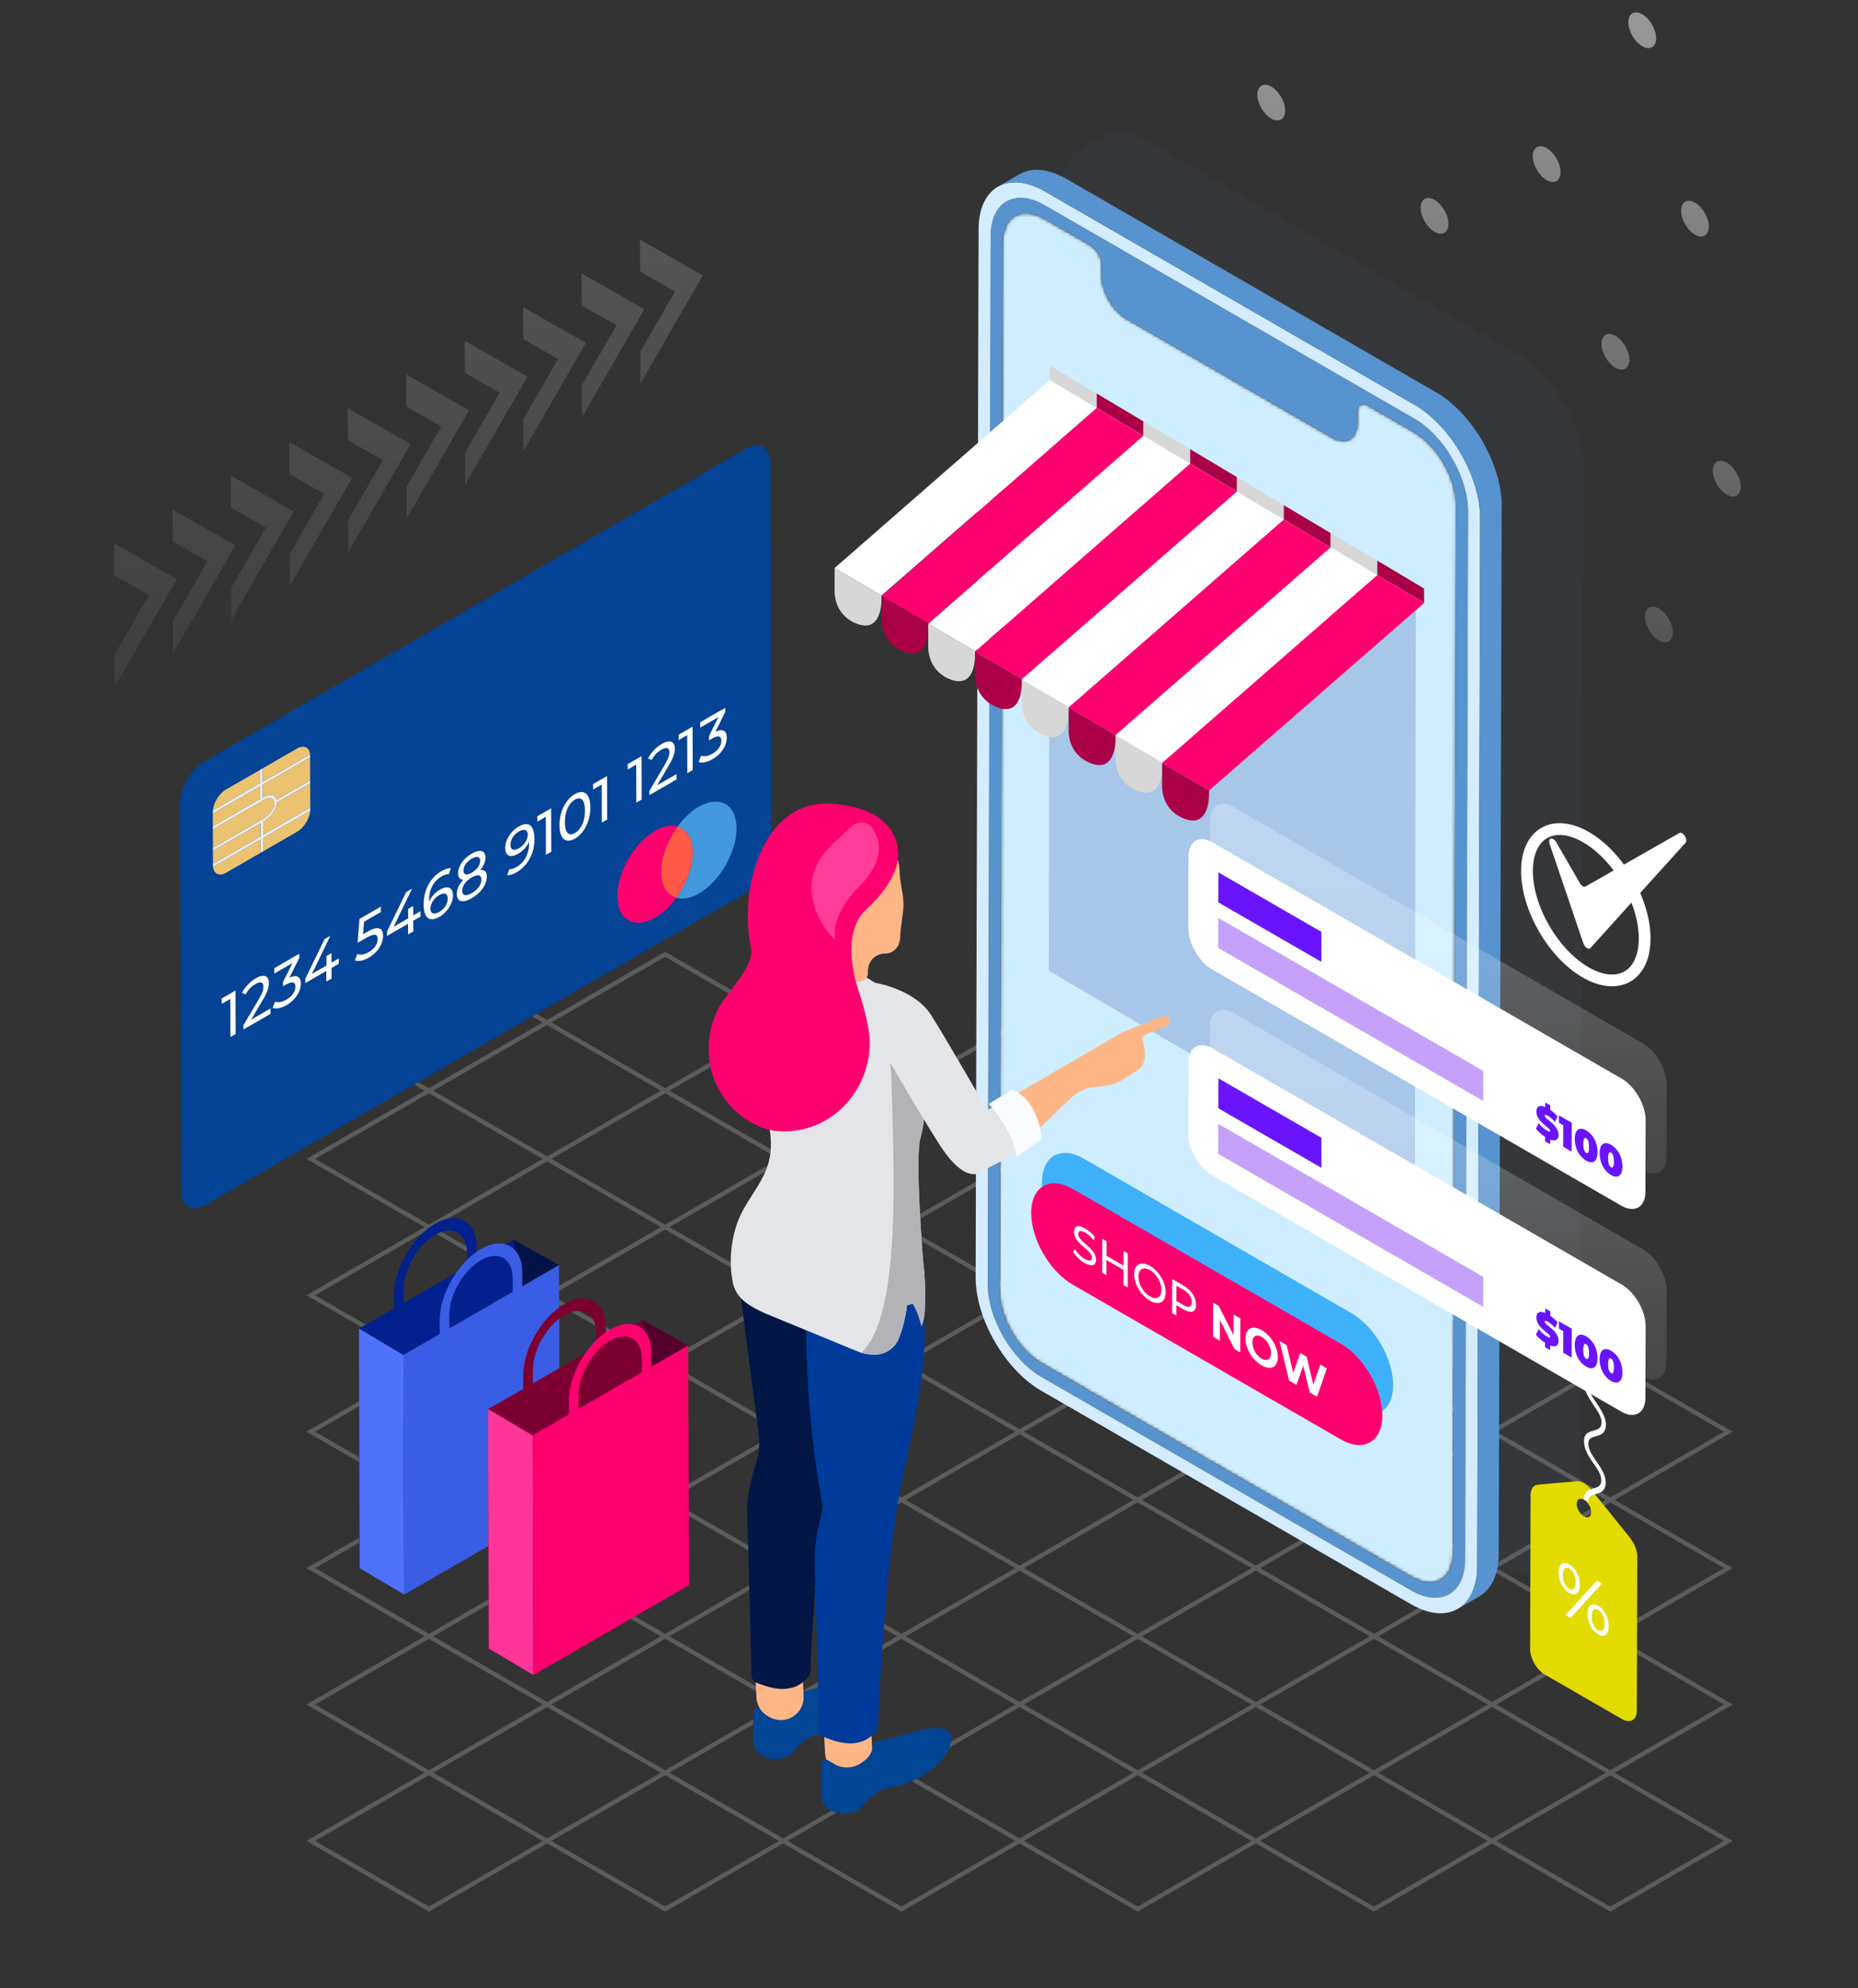
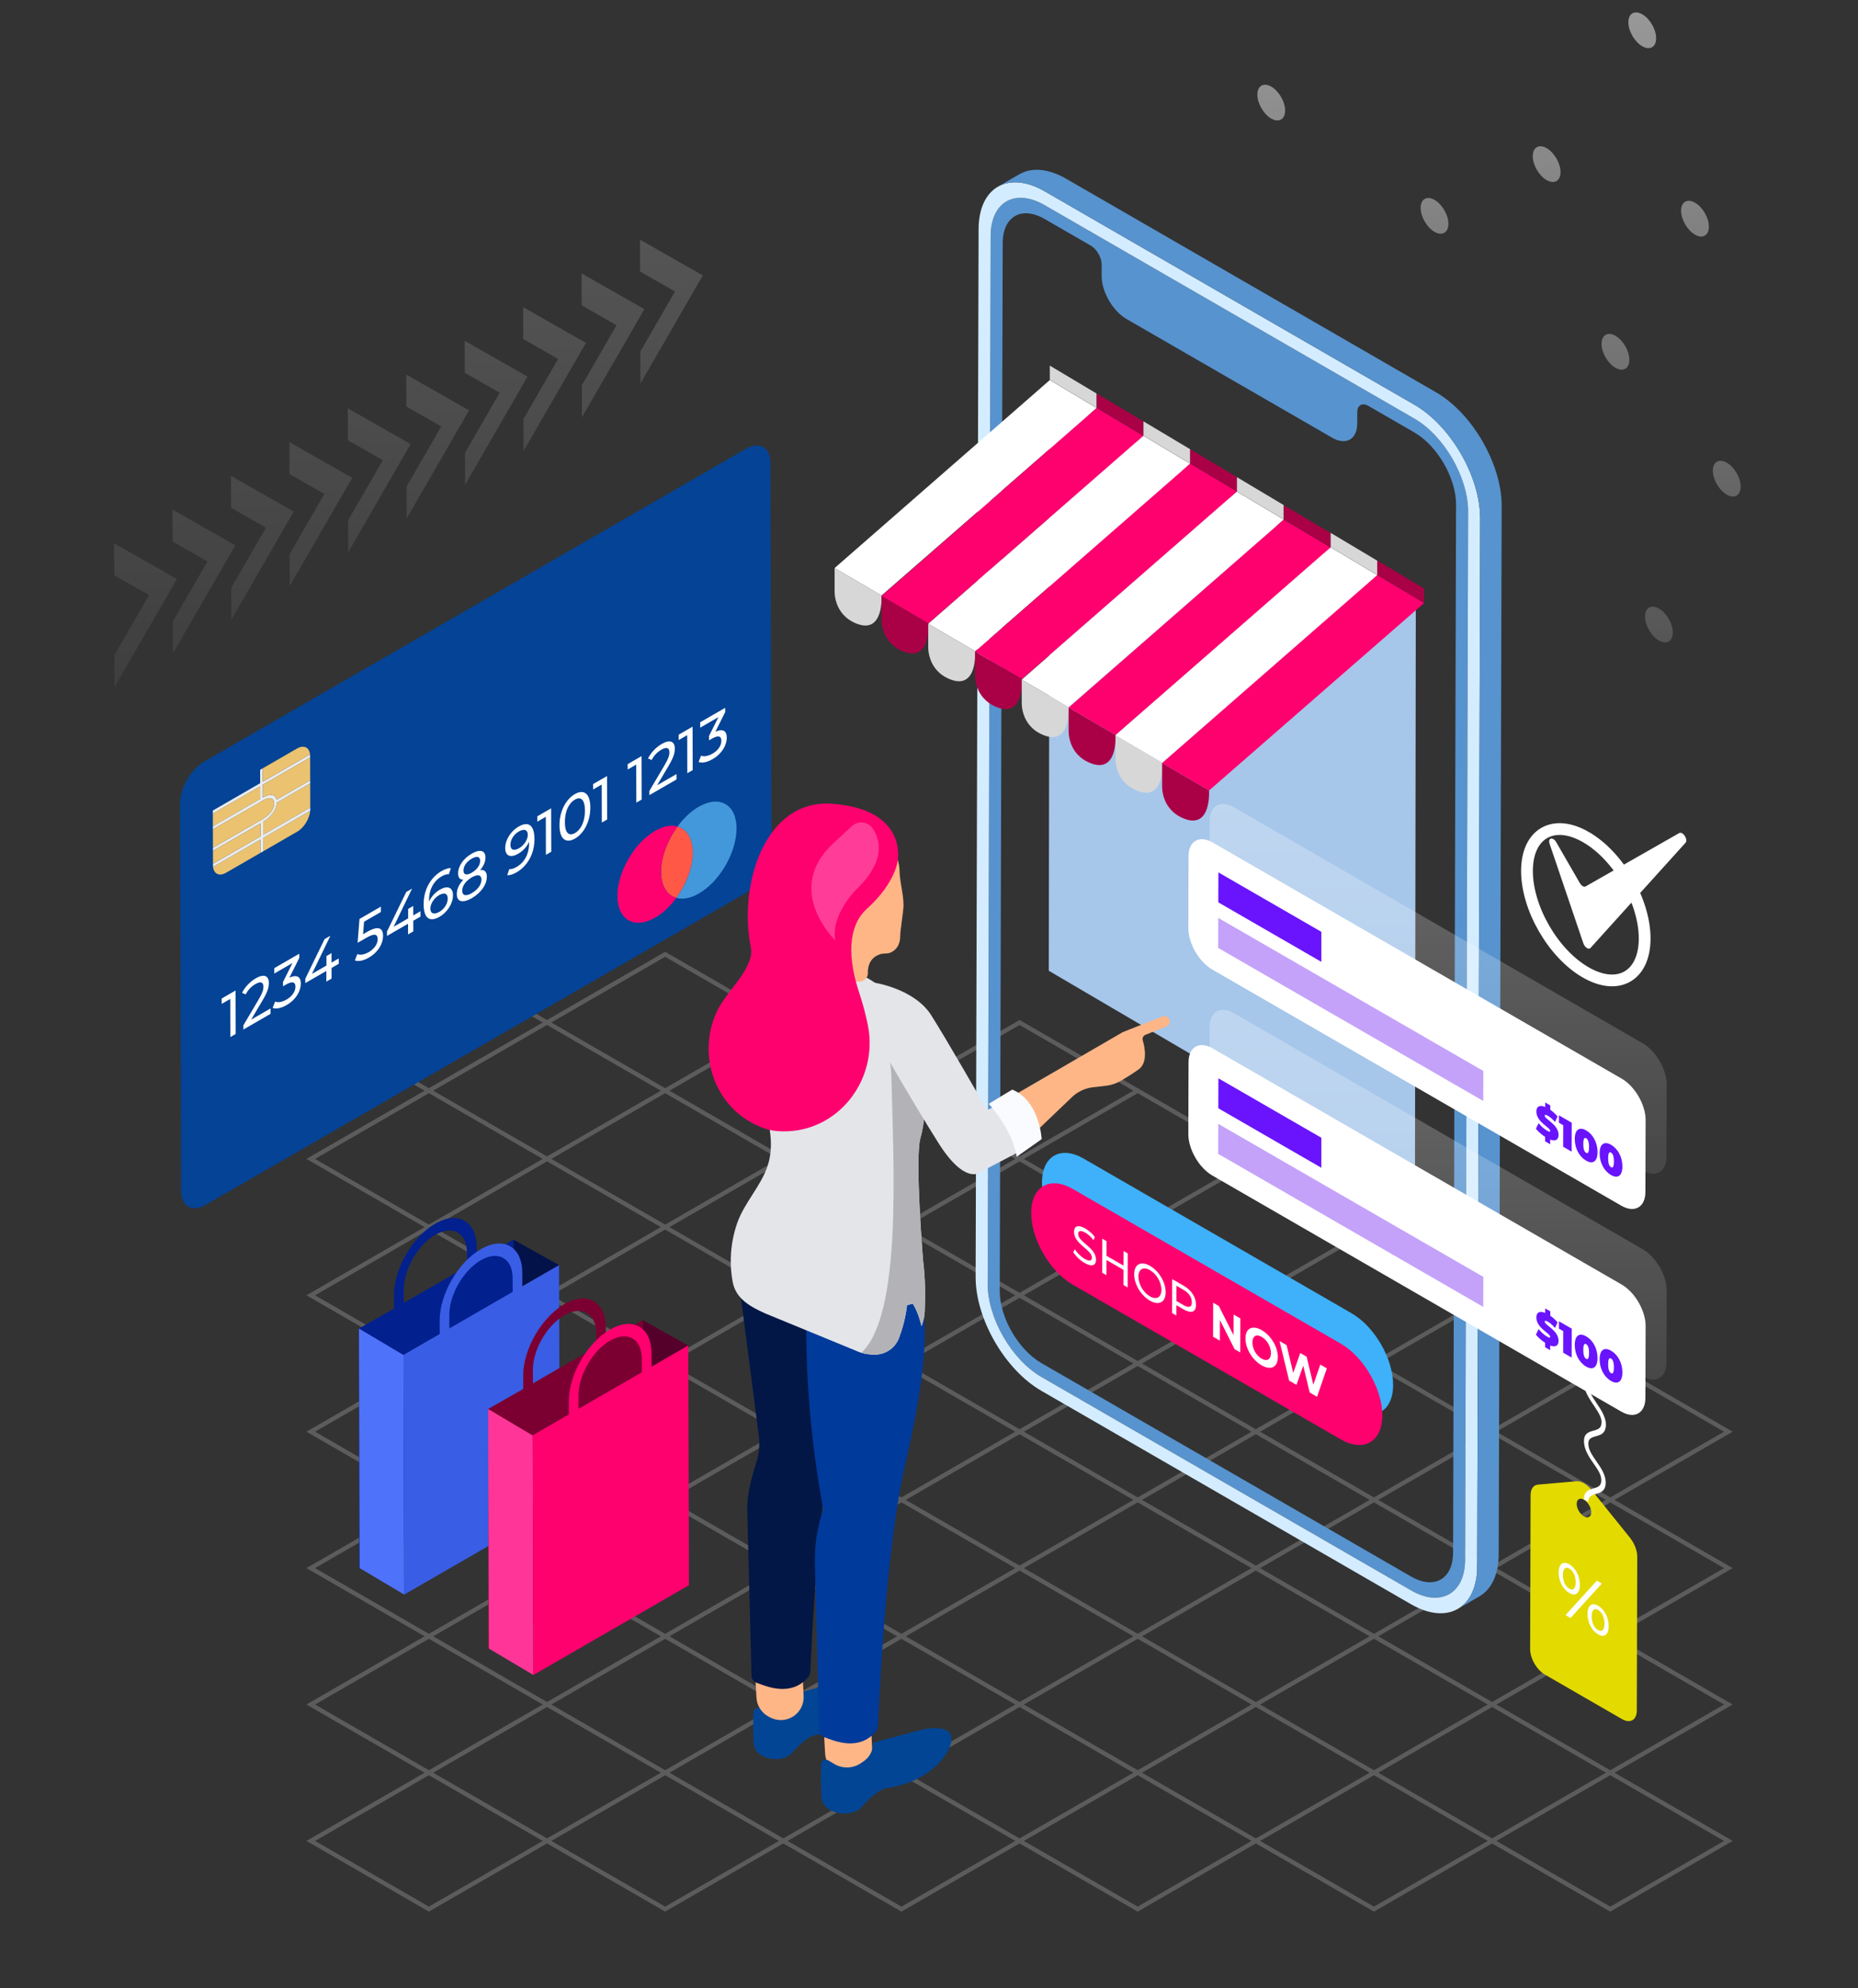
<svg xmlns="http://www.w3.org/2000/svg" xmlns:xlink="http://www.w3.org/1999/xlink" width="570" height="610" viewBox="0 0 570 610">
  <rect x="0" y="0" width="570" height="610" fill="#333333" stroke="none" />
  <defs>
    <path id="prefix__a" d="M231.814.47v136.256L8.171 265.859c-4.144 2.394-7.512.475-7.525-4.287L.31 142.776c-.014-4.763 3.333-10.558 7.477-12.95L231.814.47z" />
    <path id="prefix__e" d="M0.651 0.975L9.175 0.975 9.175 11.935 0.651 11.935z" />
-     <path id="prefix__f" d="M0.305 0.354L8.829 0.354 8.829 11.315 0.305 11.315z" />
-     <path id="prefix__g" d="M19.455.422c.312 0 .628.011.95.033.059.005.12.014.182.02l.092.007.094.01c.176.017.352.031.532.055l.44.066.446.08c.085.016.174.038.258.058l.176.038c.131.03.261.056.395.088.278.069.556.145.837.231.183.054.365.12.55.18l.122.04c.047.017.092.03.137.046.273.094.543.196.82.307.267.106.536.222.808.342.053.026.105.051.16.076.04.02.084.038.124.058.178.083.355.164.536.253.274.137.552.28.828.43.215.117.428.236.643.359l113.397 65.469.199.115c.287.17.572.345.857.526.287.184.574.372.857.568.296.202.589.41.881.625.298.22.596.446.89.677.302.24.603.485.899.736.303.255.603.518.9.784.299.27.596.546.889.826.287.278.572.558.854.845.278.283.554.574.828.868.264.287.525.578.785.872.266.302.526.607.784.915.263.316.523.637.78.964.305.388.604.782.898 1.18.439.596.869 1.206 1.282 1.827.522.782 1.023 1.578 1.5 2.39.345.585.677 1.179.998 1.778.213.403.423.807.627 1.213.176.356.348.713.518 1.069.151.325.3.65.444.976.14.322.278.645.411.966.137.327.27.655.397.982.127.33.253.66.372.991.125.345.244.688.36 1.03.117.35.227.7.335 1.048.11.357.213.713.312 1.068.1.358.193.717.282 1.074.088.354.171.708.247 1.06.078.352.148.706.215 1.056.063.34.123.684.177 1.021.052.342.101.68.144 1.018.042.33.08.661.11.991.033.329.056.657.078.984.022.327.038.655.047.979.005.245.009.611.01.913v.227l-.909 321.258v.058c-.005.332-.013.733-.023.979-.015.324-.035.642-.06.954-.005.078-.016.152-.023.228-.006.065-.015.13-.02.195-.02.182-.035.372-.058.55-.04.33-.09.654-.144.97l-.073.364c-.016.083-.034.165-.048.244-.027.128-.05.256-.076.38-.081.355-.172.7-.271 1.035-.027.09-.06.175-.088.265-.031.102-.065.199-.098.298-.058.166-.108.34-.168.502-.122.325-.258.635-.397.942-.023.05-.041.107-.067.157l-.021.05c-.233.49-.486.952-.764 1.385-.007.015-.018.024-.027.038-.04.062-.087.118-.128.177-.244.367-.505.71-.782 1.035-.1.119-.205.229-.312.342-.242.26-.493.504-.756.733-.109.096-.217.193-.33.284-.374.3-.759.576-1.17.816l-6.605 3.837c.231-.133.439-.305.659-.458-3.717 2.597-9.081 2.5-15.06-.95l-113.393-65.47C9.762 368.575.73 352.934.767 340.091l.912-321.486C1.697 12.21 3.964 7.715 7.616 5.612c-.011.005-.026.01-.035.016l6.607-3.84c.518-.3 1.065-.553 1.637-.757.37-.13.758-.226 1.148-.316.085-.016.162-.049.245-.067l.02-.005c.381-.078.771-.134 1.168-.168.107-.011.219-.01.325-.017.105-.007.211-.01.316-.016.135-.005.27-.02.408-.02z" />
    <path id="prefix__i" d="M6.617 3.838c-.018 6.379-2.269 10.868-5.9 12.98l6.604-3.84c3.632-2.112 5.887-6.6 5.905-12.98l-6.609 3.84z" />
    <path id="prefix__k" d="M1.857 9.341L.946 330.827c-.024 8.148 5.702 18.068 12.796 22.16l113.393 65.47c7.092 4.095 12.863.814 12.885-7.334l.912-321.486c.026-8.15-5.708-18.08-12.802-22.175l-14.107-8.146c-1.871-1.078-3.388-.208-3.395 1.933l-.007 3.473c-.015 4.856-3.453 6.818-7.679 4.375l-63.1-36.43c-4.228-2.441-7.643-8.357-7.629-13.214l.009-3.471c.005-2.143-1.507-4.762-3.372-5.838l-14.115-8.15C12.666.8 10.71.234 8.978.234c-4.207 0-7.104 3.337-7.12 9.108" />
    <path id="prefix__n" d="M16.738 1.412c.782.45 1.563 1.135 2.258 2l11.807 14.676c1.405 1.75 2.264 3.963 2.258 5.827l-.133 47.256c-.01 2.874-2.047 4.035-4.558 2.584L4.724 60.103c-2.5-1.444-4.527-4.951-4.518-7.825L.34 5.023c.004-1.864.876-3.077 2.284-3.204L14.464.796c.704-.058 1.49.162 2.274.616z" />
    <linearGradient id="prefix__c" x1="50%" x2="50%" y1="0%" y2="100%">
      <stop offset="0%" stop-color="#FFF" stop-opacity=".495" />
      <stop offset="100%" stop-color="#FFF" stop-opacity=".17" />
    </linearGradient>
    <linearGradient id="prefix__d" x1="50%" x2="50%" y1="0%" y2="100%">
      <stop offset="0%" stop-color="#FFF" stop-opacity=".495" />
      <stop offset="100%" stop-color="#FFF" stop-opacity=".17" />
    </linearGradient>
    <linearGradient id="prefix__m" x1="50%" x2="50%" y1="0%" y2="100%">
      <stop offset="0%" stop-color="#FFF" stop-opacity=".495" />
      <stop offset="100%" stop-color="#FFF" stop-opacity=".17" />
    </linearGradient>
  </defs>
  <g style="mix-blend-mode:screen" fill="none" fill-rule="evenodd">
    <path fill-rule="nonzero" d="M0 0H570V610H0z" transform="translate(0 -1)" />
    <g>
      <g>
        <g transform="translate(0 -1) translate(35 3) translate(0 .83) translate(1 92.058)">
          <mask id="prefix__b" fill="#fff">
            <use xlink:href="#prefix__a" />
          </mask>
          <path d="M231.814.47L7.787 129.826c-4.144 2.391-7.491 8.186-7.477 12.95l.336 118.795c.013 4.762 3.381 6.68 7.525 4.287l223.643-129.133V.469z" mask="url(#prefix__b)" />
        </g>
        <path fill="#FFF" d="M386.509 583.642l-36.244-20.924-36.24 20.924-36.242-20.925-36.24 20.925-36.242-20.925-36.24 20.925-36.243-20.926-36.24 20.926-37.571-21.695 36.24-20.923L59.006 520.1l36.24-20.924-36.242-20.925 36.241-20.923L59 436.404l36.245-20.923L59 394.557l36.244-20.924L59 352.708l36.244-20.922L59 310.861l37.571-21.691 36.242 20.923 36.24-20.923 72.483 41.85 36.241-20.925L496.56 436.407l-36.243 20.924 36.243 20.924-36.24 20.924 36.24 20.924-36.24 20.924 36.24 20.924-37.569 21.691-36.242-20.923-36.24 20.923zM96.572 331.017l34.91-20.156-34.91-20.156-34.913 20.156 34.913 20.156zm72.483 0l34.91-20.155-34.911-20.156-34.913 20.155 34.914 20.156zm-36.24 20.925l34.91-20.157-34.913-20.156-34.909 20.157 34.911 20.156zm144.964.001l34.91-20.157-34.912-20.156-34.911 20.156 34.913 20.157zm-72.483 0l34.91-20.157-34.911-20.156-34.91 20.156 34.911 20.156zM96.572 372.864l34.911-20.156-34.91-20.156-34.913 20.155 34.912 20.157zm37.57-20.156l34.913 20.157 34.91-20.157-34.91-20.156-34.913 20.156zm144.965.002l34.913 20.156 34.91-20.156-34.91-20.157-34.913 20.157zm-72.482-.002l34.913 20.157 34.91-20.155-34.911-20.157-34.912 20.155zm-1.328 41.081l34.911-20.156-34.912-20.157-34.911 20.157 34.912 20.156zm-72.482 0l34.91-20.156-34.911-20.157L97.9 373.632l34.914 20.157zm217.447.001l34.911-20.156-34.913-20.157-34.91 20.157 34.912 20.156zm-72.482 0l34.91-20.156-34.912-20.157-34.91 20.156 34.912 20.156zM96.574 414.712l34.91-20.156L96.573 374.4l-34.91 20.157 34.912 20.156zm72.482 0l34.91-20.155-34.91-20.156-34.912 20.155 34.912 20.156zm37.57-20.155l34.913 20.156 34.91-20.156-34.91-20.156-34.913 20.156zm179.878 20.157l34.91-20.156-34.91-20.156-34.913 20.156 34.913 20.156zm-72.482 0l34.91-20.156-34.912-20.156-34.912 20.155 34.914 20.156zm-216.12.766l34.913 20.156 34.91-20.156-34.91-20.156-34.913 20.156zm179.878 20.157l34.911-20.156-34.912-20.156-34.909 20.156 34.91 20.156zm-72.482 0l34.911-20.156-34.912-20.156-34.912 20.155 34.913 20.156zm182.537-20.154l34.91 20.155 34.912-20.156-34.913-20.156-34.909 20.157zm-37.573 20.154l34.912-20.155-34.913-20.156-34.91 20.155 34.911 20.156zm-181.205 20.923l34.91-20.156-34.911-20.156-34.91 20.156 34.91 20.156zm-72.482 0l34.91-20.156-34.911-20.156-34.912 20.155 34.913 20.156zm144.965 0l34.91-20.155-34.91-20.156-34.912 20.155 34.912 20.156zm37.571-20.154l34.912 20.155 34.91-20.155-34.912-20.157-34.91 20.157zm72.481 0l34.913 20.156 34.91-20.156-34.91-20.156-34.913 20.155zm107.396 20.156l34.91-20.156-34.911-20.156-34.91 20.157 34.91 20.155zm-326.172-19.39l-34.91 20.155 34.912 20.157 34.909-20.156-34.911-20.156zm37.571 20.157l34.912 20.154 34.911-20.155-34.912-20.156-34.91 20.157zm179.876 20.155l34.912-20.155-34.913-20.156-34.91 20.156 34.911 20.155zm-72.482 0l34.912-20.155-34.913-20.156-34.909 20.156 34.91 20.155zm144.966.001l34.91-20.155-34.911-20.156-34.912 20.155 34.913 20.156zm-361.084.765l34.913 20.156 34.91-20.155-34.911-20.156-34.912 20.155zm72.484.001l34.911 20.156 34.911-20.156-34.912-20.155-34.91 20.155zm107.393 20.156l34.911-20.155-34.91-20.156-34.91 20.156 34.91 20.155zm37.572-20.154l34.912 20.156 34.91-20.157-34.911-20.155-34.91 20.156zm107.395 20.156l34.91-20.155-34.912-20.157-34.912 20.155 34.914 20.157zm72.482 0l34.91-20.155-34.911-20.156-34.91 20.156 34.91 20.156zm-326.171 20.922l34.91-20.156-34.911-20.156-34.91 20.156 34.911 20.156zm72.482 0l34.91-20.155-34.91-20.156-34.912 20.156 34.912 20.155zm144.964.001l34.913-20.155-34.914-20.156-34.91 20.156 34.911 20.155zm-72.481 0l34.91-20.155-34.912-20.157-34.91 20.156 34.912 20.156zm144.965 0l34.91-20.154-34.911-20.157-34.91 20.156 34.91 20.156zM96.577 540.256l34.91-20.155-34.912-20.156-34.91 20.156 34.912 20.155zm144.964.001l17.035-9.833 17.876-10.322-34.912-20.156-34.909 20.156 34.91 20.155zM134.148 520.1l34.911 20.156L203.97 520.1l-34.912-20.157-34.91 20.156zm179.876 20.157l34.91-20.155-34.91-20.156-34.91 20.155 34.91 20.156zm37.572-20.155l34.912 20.155 34.91-20.155-34.911-20.156-34.91 20.156zm107.394 20.156l34.91-20.155-34.911-20.156-34.91 20.155 34.911 20.156zm-361.083.766l34.912 20.155 34.91-20.155-34.912-20.156-34.91 20.156zm107.394 20.156l34.91-20.155-34.91-20.156-34.91 20.155 34.91 20.156zm144.964.001l34.913-20.155-34.914-20.156-34.91 20.156 34.911 20.155zm-72.481 0l34.91-20.156-34.911-20.156-34.91 20.156 34.91 20.155zm144.965 0l34.91-20.155-34.911-20.156-34.91 20.156 34.91 20.156zM96.578 582.104l34.911-20.155-34.913-20.156-34.91 20.155 34.912 20.156zm72.482 0l34.911-20.155-34.912-20.156-34.91 20.156 34.911 20.156zm72.483.001l34.91-20.155-34.912-20.156-34.909 20.156 34.91 20.155zm72.482 0l34.911-20.154-34.912-20.157-34.911 20.157 34.912 20.155zm72.484.001l34.91-20.155-34.912-20.156-34.912 20.156 34.914 20.155zm72.482 0l34.91-20.154-34.911-20.157-34.912 20.157 34.913 20.155z" opacity=".2" transform="translate(0 -1) translate(35 3) translate(0 .83)" />
        <path fill="#044395" d="M201.354 139.159c-.012-4.764-3.379-6.683-7.525-4.29l-166.13 95.916c-4.144 2.392-7.491 8.188-7.477 12.951l.338 118.795c.014 4.761 3.38 6.68 7.525 4.288l166.13-95.915c4.145-2.393 7.49-8.188 7.477-12.95l-.338-118.795z" transform="translate(0 -1) translate(35 3) translate(0 .83)" />
        <path fill="#FFF" d="M124.244 257.391c1.587-.917 2.68-2.675 2.677-4.133-.003-1.372-.965-2.03-2.778-.984-1.512.874-2.554 2.493-2.548 4.072.003 1.567 1.02 1.986 2.65 1.045m-.168-6.622c3.111-1.796 4.875-.401 4.886 3.848.014 4.554-2.217 8.283-5.466 10.159-1.088.626-2.142.993-2.89.884l.636-1.85c.608.101 1.386-.177 2.238-.668 2.355-1.359 3.843-3.91 3.832-7.252l-.002-.479c-.679 1.558-1.9 2.852-3.35 3.688-2.301 1.33-3.967.711-3.975-1.75-.007-2.571 1.79-5.252 4.09-6.58M134.081 245.151L134.119 258.485 132.478 259.431 132.445 247.75 129.833 249.257 129.832 247.606zM177.467 220.102L177.505 233.436 175.853 234.389 175.821 222.709 173.211 224.216 173.207 222.562zM187.473 214.326l.003 1.298-3.012 6.043c2.312-1.076 3.498-.253 3.503 1.803.007 2.242-1.426 4.908-4.375 6.612-1.663.96-3.296 1.287-4.27.843l.753-1.942c.78.384 2.083.22 3.511-.603 1.737-1.004 2.724-2.482 2.72-3.939-.003-1.408-.88-1.821-2.871-.671l-.928.536-.004-1.321 2.906-5.813-5.592 3.23-.005-1.654 7.66-4.422z" transform="translate(0 -1) translate(35 3) translate(0 .83)" />
        <path fill="#FF5847" d="M172.86 250.735c2.859.8 4.71 3.643 4.7 8.04 0 .07 0 .14-.002.211-.072 4.53-2.065 9.581-5.052 13.648-2.816-.787-4.654-3.565-4.69-7.85-.002-.14-.002-.278.002-.419.072-4.518 2.054-9.563 5.041-13.63" transform="translate(0 -1) translate(35 3) translate(0 .83)" />
-         <path fill="#EBC26F" d="M44.806 233.342l.013 4.114-14.502 8.374c.199-2.425 1.902-5.222 3.951-6.405l10.538-6.083z" transform="translate(0 -1) translate(35 3) translate(0 .83)" />
        <path fill="#FFF" d="M99.797 276.916c1.502-.869 2.565-2.5 2.56-4.08-.004-1.567-1.03-1.978-2.661-1.038-1.578.91-2.67 2.67-2.666 4.14.003 1.371.976 2.01 2.767.978m.173-6.82c2.31-1.337 3.99-.724 3.997 1.738.005 2.57-1.802 5.259-4.103 6.587-3.121 1.802-4.887.417-4.9-3.83-.012-4.556 2.23-8.303 5.48-10.179 1.086-.626 2.13-.973 2.878-.877l-.624 1.857c-.598-.12-1.387.163-2.217.643-2.356 1.359-3.865 3.935-3.854 7.265 0 .159 0 .305.024.466.655-1.522 1.88-2.84 3.32-3.67" transform="translate(0 -1) translate(35 3) translate(0 .83)" />
        <path fill="#EBC26F" d="M45.742 258.347l-.012-4.114 14.438-8.336c-.198 2.423-1.904 5.22-3.953 6.401l-10.473 6.049zM49.259 245.683c.52-1 .646-1.821.677-2.303l10.229-5.906.022 7.494-14.459 8.347-.012-4.016c1.64-1.033 2.832-2.26 3.543-3.616M30.366 263.105l14.576-8.417.012 4.113-10.614 6.128c-2.048 1.183-3.763.361-3.974-1.824M44.82 238.375L44.833 242.305 30.309 250.689 30.299 246.759z" transform="translate(0 -1) translate(35 3) translate(0 .83)" />
        <path fill="#EBECEC" d="M45.605 232.88l.012 4.114 14.502-8.372.024.906-14.522 8.385.01 3.917c1.47-.836 3.732-1.491 4.228.688l10.303-5.95.002.906-10.229 5.905c-.029.483-.155 1.305-.675 2.305-.711 1.355-1.903 2.58-3.543 3.615l.01 4.015 14.459-8.347.002.919-14.459 8.346.013 4.114-.787.455-.013-4.114-14.576 8.417-.023-.455v-.453l14.596-8.428-.011-4.003-14.598 8.428-.001-.917 14.99-8.656c1.6-.935 2.717-2.01 3.33-3.186.575-1.104.486-1.924.486-1.936-.26-2.437-2.797-1.161-3.622-.684-.14.08-.231.137-.251.151l-.428.282-14.524 8.348-.001-.906 14.523-8.384-.013-3.93-14.52 8.383-.001-.453-.002-.464 14.522-8.385-.011-4.114.798-.462z" transform="translate(0 -1) translate(35 3) translate(0 .83)" />
        <path fill="#FFF" d="M109.707 260.61c-1.554.897-2.532 2.285-2.529 3.62.004 1.32.953 1.593 2.542.676 1.608-.927 2.585-2.314 2.58-3.637 0-1.334-1.026-1.563-2.593-.659m.03 10.567c1.844-1.065 2.97-2.66 2.966-4.153-.005-1.471-1.137-1.737-2.98-.672s-2.928 2.61-2.922 4.078c.004 1.496 1.092 1.808 2.937.747m2.552-7.092c1.332-.18 2.06.514 2.063 2.034.007 2.425-1.778 4.962-4.61 6.6-2.814 1.622-4.597 1.146-4.605-1.28-.003-1.518.728-3.069 2.026-4.395-1.056.046-1.625-.618-1.628-1.943-.006-2.227 1.662-4.588 4.167-6.032 2.524-1.46 4.222-1.044 4.23 1.186.003 1.323-.58 2.651-1.643 3.83" transform="translate(0 -1) translate(35 3) translate(0 .83)" />
        <path fill="#EBC26F" d="M45.62 237.913l14.522-8.386.022 7.041-10.305 5.95c-.497-2.179-2.758-1.524-4.228-.688l-.01-3.917zM56.142 226.797c2.05-1.182 3.766-.36 3.977 1.825l-14.502 8.372-.012-4.114 10.537-6.083zM44.928 249.766L44.939 253.769 30.343 262.197 30.33 258.194z" transform="translate(0 -1) translate(35 3) translate(0 .83)" />
        <path fill="#EBC26F" d="M48.65 245.435c-.615 1.175-1.732 2.25-3.331 3.186l-14.99 8.655-.018-5.68 14.524-8.385.426-.246c.021-.014.114-.07.253-.151.824-.477 3.36-1.753 3.622.684 0 .012.087.832-.485 1.937" transform="translate(0 -1) translate(35 3) translate(0 .83)" />
        <path fill="#FFF" d="M37.272 301.044L37.31 314.378 35.668 315.324 35.637 303.643 33.016 305.158 33.01 303.504zM43.482 297.298c2.432-1.4 3.99-.866 3.997 1.423.003 1.297-.323 2.651-1.896 5.288l-3.538 5.977 5.957-3.439.006 1.654-8.343 4.817-.004-1.287 4.704-7.963c1.233-2.098 1.455-3.06 1.451-3.892-.003-1.385-.848-1.73-2.478-.789-1.237.715-2.246 1.75-2.957 3.153l-1.133-.472c.891-1.791 2.435-3.43 4.234-4.47M56.802 289.768l.003 1.3-3.025 6.048c2.325-1.083 3.502-.252 3.507 1.802.006 2.242-1.426 4.908-4.379 6.612-1.66.962-3.283 1.283-4.267.844l.764-1.947c.78.382 2.072.225 3.5-.598 1.736-1.003 2.734-2.487 2.73-3.946-.003-1.406-.891-1.814-2.882-.664l-.928.536-.004-1.323 2.908-5.81-5.583 3.222-.005-1.652 7.66-4.424zM66.359 284.25L60.693 295.958 65.157 293.382 65.15 290.48 66.704 289.581 66.713 292.483 68.919 291.209 68.924 292.851 66.719 294.124 66.728 297.393 65.119 298.323 65.11 295.052 58.663 298.774 58.659 297.44 64.571 285.283zM81.842 275.313l.003 1.652-5.155 2.977-.302 3.839 1.291-.744c3.462-1.998 4.832-1.12 4.838 1.242.007 2.302-1.416 4.975-4.388 6.691-1.641.946-3.262 1.27-4.257.838l.753-1.942c.781.382 2.081.222 3.49-.592 1.755-1.015 2.745-2.517 2.741-3.962-.005-1.506-.829-1.963-3.524-.408l-2.631 1.52.586-7.327 6.555-3.784zM91.42 269.782L85.763 281.484 90.218 278.914 90.209 276.011 91.776 275.107 91.785 278.009 93.991 276.737 93.994 278.376 91.789 279.65 91.798 282.917 90.189 283.847 90.18 280.578 83.724 284.307 83.718 282.971 89.63 270.816zM141.403 252.734c1.8-1.04 3.052-3.48 3.043-6.882-.009-3.417-1.272-4.405-3.074-3.367-1.83 1.06-3.084 3.5-3.074 6.915.01 3.403 1.271 4.392 3.105 3.334m-.034-11.95c2.697-1.555 4.727-.24 4.738 4.107.013 4.334-2.004 7.988-4.699 9.544-2.729 1.575-4.76.26-4.772-4.074-.01-4.349 2.005-8.002 4.733-9.576M151.225 235.253L151.263 248.587 149.622 249.533 149.59 237.852 146.969 239.367 146.963 237.713zM161.816 229.138L161.854 242.472 160.213 243.418 160.18 231.739 157.559 233.252 157.554 231.598z" transform="translate(0 -1) translate(35 3) translate(0 .83)" />
        <path fill="#FF006F" d="M165.928 252.096c.092-.05.184-.104.275-.155 2.503-1.385 4.8-1.727 6.657-1.206-2.988 4.067-4.97 9.112-5.042 13.63-.004.141-.004.28-.002.419.035 4.285 1.874 7.063 4.69 7.85-1.85 2.515-4.08 4.65-6.488 6.042-.083.048-.167.095-.252.142-6.392 3.53-11.47.368-11.354-7.058.117-7.306 5.245-16.043 11.516-19.664" transform="translate(0 -1) translate(35 3) translate(0 .83)" />
        <path fill="#4398DB" d="M179.346 244.68c.085-.047.168-.095.251-.14 6.394-3.519 11.482-.374 11.354 7.057-.117 7.327-5.255 16.06-11.534 19.684-.085.05-.172.1-.257.147-2.492 1.377-4.787 1.72-6.655 1.205 2.987-4.066 4.98-9.115 5.052-13.646.002-.07.002-.14.002-.211.013-4.399-1.84-7.24-4.7-8.042 1.86-2.53 4.09-4.667 6.487-6.054" transform="translate(0 -1) translate(35 3) translate(0 .83)" />
        <path fill="#FFF" d="M168.028 225.394c2.43-1.402 3.989-.868 3.994 1.42.004 1.298-.323 2.652-1.895 5.29l-3.536 5.976 5.956-3.437.004 1.652-8.343 4.817-.003-1.285 4.705-7.965c1.233-2.098 1.453-3.058 1.452-3.892-.004-1.383-.849-1.73-2.479-.789-1.236.715-2.247 1.75-2.958 3.155l-1.134-.474c.892-1.791 2.435-3.43 4.237-4.468" transform="translate(0 -1) translate(35 3) translate(0 .83)" />
        <path fill="url(#prefix__c)" d="M0 163.846l19.262 10.978-19.137 33.16-.027-9.811 10.636-18.425-10.706-6.1L0 163.845zM17.92 153.5l19.275 10.97-19.15 33.168-.027-9.813 10.637-18.424L17.95 163.3l-.03-9.8zm17.933-10.354l19.264 10.978-19.14 33.161-.026-9.812 10.637-18.424-10.706-6.102-.029-9.801zm17.92-10.346l19.276 10.97-19.151 33.168-.025-9.813 10.635-18.424-10.706-6.101-.029-9.8zm17.933-10.354l19.274 10.971-19.15 33.168-.025-9.812 10.635-18.424-10.705-6.102-.03-9.801zm17.932-10.353l19.264 10.977-19.14 33.16-.025-9.81 10.623-18.419-10.693-6.108-.029-9.8zm17.922-10.347l19.274 10.971-19.15 33.168-.026-9.812 10.635-18.424-10.704-6.102-.029-9.801zm17.932-10.352l19.262 10.976-19.137 33.16-.027-9.81 10.635-18.424-10.706-6.103-.027-9.8zm17.92-10.346l19.275 10.97-19.15 33.167-.027-9.812 10.637-18.424-10.705-6.102-.03-9.8zm17.933-10.354l19.263 10.978-19.139 33.16-.027-9.812 10.638-18.424-10.706-6.101-.03-9.801z" opacity=".333" transform="translate(0 -1) translate(35 3) translate(0 .83)" />
        <path fill="#02208E" d="M88.845 392.76c-.018-6.152 4.327-13.677 9.68-16.767 5.356-3.092 9.728-.6 9.746 5.552l.013 4.145-19.426 11.214-.013-4.144zm-13.061 85.36l46.95-27.11-.207-73.546-11.285 6.516-.013-4.144c-.02-8.03-5.723-11.28-12.713-7.246-6.985 4.035-12.65 13.847-12.628 21.878l.013 4.144-10.735 6.119v73.572c.637-.25.625-.218.618-.184z" transform="translate(0 -1) translate(35 3) translate(0 .83)" />
        <path fill="#4F72FB" d="M75.12 404.766L75.319 478.243 89.008 486.373 88.81 412.896z" transform="translate(0 -1) translate(35 3) translate(0 .83)" />
        <path fill="#04124A" d="M122.586 377.535L122.378 451.114 136.299 458.858 136.506 385.277z" transform="translate(0 -1) translate(35 3) translate(0 .83)" />
        <path fill="#395DE4" d="M102.843 400.57c-.018-6.151 4.325-13.676 9.68-16.768 5.354-3.09 9.728-.6 9.746 5.552l.01 4.144-19.425 11.217-.011-4.144zm-14.047 12.26l.21 73.546 47.725-27.555-.208-73.546-11.283 6.516-.013-4.145c-.021-8.03-5.723-11.28-12.714-7.245-6.986 4.034-12.65 13.845-12.629 21.875l.013 4.145-11.101 6.41z" transform="translate(0 -1) translate(35 3) translate(0 .83)" />
        <path fill="#7B0031" d="M128.473 417.435c-.018-6.152 4.327-13.677 9.68-16.77 5.356-3.09 9.728-.598 9.746 5.553l.013 4.145-19.426 11.216-.013-4.144zm-13.063 85.357l46.953-27.106-.207-73.547-11.286 6.516-.012-4.144c-.022-8.031-5.724-11.28-12.713-7.246-6.986 4.034-12.65 13.845-12.628 21.876l.01 4.144-10.732 6.12v73.571c.637-.249.624-.218.615-.184z" transform="translate(0 -1) translate(35 3) translate(0 .83)" />
        <path fill="#FF3698" d="M114.749 429.441L114.947 502.916 128.635 511.046 128.436 437.571z" transform="translate(0 -1) translate(35 3) translate(0 .83)" />
        <path fill="#55002A" d="M162.214 402.208L162.006 475.788 175.925 483.531 176.135 409.952z" transform="translate(0 -1) translate(35 3) translate(0 .83)" />
        <path fill="#FF006F" d="M142.471 425.244c-.018-6.152 4.325-13.677 9.68-16.767 5.355-3.092 9.728-.6 9.744 5.552l.013 4.144-19.426 11.215-.01-4.144zm-14.047 12.262l.208 73.543 47.727-27.554-.207-73.547-11.285 6.516-.011-4.144c-.022-8.03-5.726-11.28-12.715-7.246-6.986 4.034-12.65 13.847-12.628 21.877l.012 4.145-11.1 6.41z" transform="translate(0 -1) translate(35 3) translate(0 .83)" />
        <path fill="url(#prefix__d)" d="M473.94 183.869c2.354 1.36 4.253 4.652 4.248 7.357-.008 2.703-1.923 3.795-4.277 2.435-2.352-1.359-4.254-4.651-4.247-7.355.007-2.704 1.922-3.794 4.276-2.437zm20.811-44.746c2.354 1.36 4.255 4.652 4.248 7.356-.008 2.704-1.923 3.796-4.277 2.435-2.352-1.358-4.254-4.652-4.247-7.354.01-2.706 1.922-3.796 4.276-2.437zm-34.15-38.923c2.356 1.36 4.255 4.652 4.25 7.358-.01 2.702-1.923 3.794-4.278 2.435-2.35-1.36-4.255-4.652-4.246-7.356.007-2.704 1.92-3.794 4.274-2.437zm24.406-40.838c2.353 1.36 4.254 4.652 4.249 7.358-.01 2.702-1.923 3.794-4.278 2.435-2.352-1.36-4.255-4.652-4.246-7.356.008-2.705 1.92-3.796 4.275-2.437zm-79.907-.865c2.353 1.36 4.254 4.652 4.247 7.357-.007 2.702-1.92 3.795-4.276 2.435-2.352-1.359-4.255-4.651-4.246-7.355.007-2.706 1.92-3.796 4.275-2.437zm34.393-15.874c2.355 1.36 4.254 4.652 4.249 7.358-.01 2.702-1.923 3.794-4.278 2.435-2.35-1.36-4.255-4.652-4.246-7.356.007-2.704 1.92-3.794 4.275-2.437zM355.009 23.75c2.354 1.359 4.255 4.651 4.248 7.357-.008 2.702-1.92 3.794-4.276 2.435-2.352-1.36-4.255-4.652-4.246-7.356.007-2.705 1.92-3.796 4.274-2.436zM468.825 1.558c2.355 1.36 4.254 4.652 4.249 7.358-.01 2.702-1.923 3.794-4.278 2.435-2.35-1.36-4.255-4.652-4.246-7.356.008-2.704 1.92-3.794 4.275-2.437z" transform="translate(0 -1) translate(35 3) translate(0 .83)" />
        <g transform="translate(0 -1) translate(35 3) translate(0 .83) translate(463.899)" />
        <g transform="translate(0 -1) translate(35 3) translate(0 .83) translate(490.17 138.184)" />
        <g transform="translate(0 -1) translate(35 3) translate(0 .83) translate(288.809 37.101)">
          <mask id="prefix__h" fill="#fff">
            <use xlink:href="#prefix__g" />
          </mask>
          <path fill="#5793CE" fill-rule="nonzero" d="M146.47 429.177c-.033.081-.066.162-.098.245.032-.084.067-.167.1-.25 0 .001 0 .003-.003.005zm15.68-325.574c-.002-.302-.006-.668-.011-.913-.009-.324-.025-.652-.047-.979-.022-.327-.045-.655-.078-.984-.03-.33-.068-.66-.11-.99-.043-.34-.092-.677-.144-1.019-.054-.337-.114-.68-.177-1.021-.067-.35-.137-.704-.215-1.056-.076-.352-.159-.706-.247-1.06-.089-.357-.182-.716-.282-1.074-.099-.355-.202-.711-.312-1.068-.108-.349-.218-.697-.336-1.047-.115-.343-.234-.686-.359-1.031-.119-.33-.245-.66-.372-.991-.128-.327-.26-.655-.397-.982-.133-.321-.27-.644-.411-.966-.145-.326-.293-.651-.444-.976-.17-.356-.342-.713-.518-1.069-.204-.406-.414-.81-.627-1.213-.321-.599-.653-1.193-.998-1.778-.477-.812-.978-1.608-1.5-2.39-.413-.62-.843-1.23-1.282-1.826-.294-.4-.593-.793-.899-1.18-.256-.328-.516-.649-.78-.965-.257-.308-.517-.613-.783-.915-.26-.294-.521-.585-.785-.872-.274-.294-.55-.585-.828-.868-.282-.287-.567-.567-.854-.845-.293-.28-.59-.556-.888-.826-.298-.266-.598-.53-.901-.784-.296-.25-.597-.496-.899-.736-.294-.231-.592-.457-.89-.677-.292-.215-.585-.423-.88-.625-.284-.196-.571-.384-.858-.568-.285-.18-.57-.356-.857-.526l-.2-.115L28.586 3.198c-.215-.122-.428-.241-.643-.359-.276-.15-.554-.292-.828-.43-.18-.088-.358-.169-.536-.252-.04-.02-.083-.038-.125-.058l-.159-.076c-.272-.12-.541-.236-.808-.342-.277-.11-.547-.213-.82-.307-.045-.017-.09-.03-.137-.045-.04-.015-.081-.028-.123-.04-.184-.062-.366-.127-.549-.18-.281-.087-.56-.163-.837-.232-.134-.032-.264-.058-.395-.088L22.449.75c-.084-.02-.173-.042-.258-.058-.3-.06-.594-.106-.886-.146l-.036.022.036-.022c-.18-.024-.356-.038-.532-.054-.064-.007-.125-.015-.186-.018-.062-.006-.123-.015-.183-.02-.321-.022-.637-.033-.95-.033-.136 0-.272.015-.407.02l-.316.016c-.106.008-.218.006-.325.017-.397.034-.787.09-1.168.168l-.02.005c-.083.018-.16.05-.245.067-.39.09-.778.186-1.148.316-.572.204-1.12.456-1.637.758L7.58 5.629c.01-.006.024-.012.035-.017-3.652 2.103-5.92 6.597-5.937 12.994L.767 340.092c-.036 12.843 8.995 28.484 20.17 34.935l113.393 65.471c5.979 3.45 11.343 3.547 15.06.95-.22.153-.428.325-.659.458l6.605-3.837c.411-.24.796-.517 1.17-.816.113-.09.221-.188.33-.284.263-.229.514-.473.756-.733.107-.113.211-.223.312-.342.277-.325.538-.668.782-1.035.041-.06.088-.115.128-.177.01-.014.02-.023.027-.038.278-.433.53-.895.764-1.384l.021-.05c.026-.051.044-.107.067-.158.14-.307.275-.617.397-.942.06-.162.11-.336.168-.502.033-.099.067-.196.098-.298.028-.09.061-.175.088-.265.1-.336.19-.68.27-1.034.028-.125.05-.253.077-.381.014-.08.032-.16.048-.244.024-.122.05-.242.073-.364.054-.316.104-.64.144-.97.023-.178.038-.368.058-.55.005-.065.014-.13.02-.195.007-.076.018-.15.023-.228.025-.312.045-.63.06-.954.01-.246.018-.647.02-.975l.001-.002.002-.002v-.058l.91-321.258v-.228z" mask="url(#prefix__h)" opacity=".207" />
        </g>
      </g>
      <g transform="translate(0 -1) translate(35 3) translate(411.552 474.755)">
        <mask id="prefix__j" fill="#fff">
          <use xlink:href="#prefix__i" />
        </mask>
        <path fill="#292929" d="M6.618 3.837L13.225 -0.002 13.225 0.056 6.618 3.895z" mask="url(#prefix__j)" />
      </g>
-       <path fill="#1B1B1B" d="M271.118 55.292l6.607-3.839c.518-.301 1.065-.554 1.637-.758l-6.606 3.84c-.57.203-1.12.456-1.638.757" transform="translate(0 -1) translate(35 3)" />
      <g transform="translate(0 -1) translate(35 3) translate(270.758 63.202)">
        <mask id="prefix__l" fill="#fff">
          <use xlink:href="#prefix__k" />
        </mask>
-         <path fill="#CEEEFF" d="M1.857 9.341L.946 330.827c-.024 8.148 5.702 18.068 12.796 22.16l113.393 65.47c7.092 4.095 12.863.814 12.885-7.334l.912-321.486c.026-8.15-5.708-18.08-12.802-22.175l-14.107-8.146c-1.871-1.078-3.388-.208-3.395 1.933l-.007 3.473c-.015 4.856-3.453 6.818-7.679 4.375l-63.1-36.43c-4.228-2.441-7.643-8.357-7.629-13.214l.009-3.471c.005-2.143-1.507-4.762-3.372-5.838l-14.115-8.15C12.666.8 10.71.234 8.978.234c-4.207 0-7.104 3.337-7.12 9.108" mask="url(#prefix__l)" />
      </g>
      <g>
        <path fill="#5793CE" fill-rule="nonzero" d="M307.891 424.757l.912-321.485c.025-8.148-5.71-18.08-12.802-22.175l-14.108-8.145c-1.87-1.08-3.386-.207-3.394 1.934l-.009 3.472c-.014 4.856-3.45 6.815-7.678 4.376L207.71 46.303c-4.228-2.443-7.641-8.356-7.629-13.212l.01-3.474c.007-2.141-1.508-4.762-3.37-5.838l-14.116-8.15c-7.092-4.095-12.856-.801-12.88 7.349l-.91 321.485c-.024 8.148 5.702 18.067 12.795 22.16l113.394 65.468c7.092 4.096 12.863.816 12.886-7.334zM296.012 76.851c9.121 5.266 16.516 18.076 16.488 28.556l-.912 321.486c-.03 10.476-7.477 14.72-16.596 9.455L181.6 370.878c-9.12-5.265-16.517-18.075-16.488-28.554l.912-321.485c.03-10.479 7.476-14.722 16.596-9.457l113.393 65.47z" transform="translate(0 -1) translate(35 3) translate(102.888 49.567)" />
        <path fill="#D4ECFF" fill-rule="nonzero" d="M311.588 426.892l.911-321.487c.029-10.477-7.366-23.29-16.487-28.554L182.618 11.383c-9.119-5.265-16.565-1.023-16.595 9.457l-.91 321.483c-.03 10.479 7.366 23.293 16.485 28.556l113.396 65.468c9.117 5.265 16.563 1.023 16.594-9.455zM296.024 72.605c11.177 6.453 20.206 22.092 20.17 34.935l-.912 321.486c-.036 12.84-9.124 18.021-20.301 11.568l-113.395-65.47c-11.175-6.45-20.206-22.091-20.168-34.934l.911-321.486c.035-12.84 9.123-18.02 20.302-11.568l113.393 65.47z" transform="translate(0 -1) translate(35 3) translate(102.888 49.567)" />
        <path fill="#5793CE" fill-rule="nonzero" d="M322.8 103.7c-.001-.3-.005-.667-.012-.912-.01-.325-.026-.652-.045-.979-.022-.327-.047-.655-.078-.985-.033-.329-.069-.66-.112-.991-.041-.338-.09-.677-.144-1.017-.053-.339-.112-.68-.175-1.021-.069-.352-.14-.704-.217-1.056-.076-.354-.157-.706-.246-1.06-.088-.359-.184-.716-.283-1.074-.097-.355-.202-.713-.31-1.068-.109-.349-.22-.699-.336-1.047-.116-.343-.237-.688-.36-1.031-.12-.33-.245-.66-.371-.99-.13-.33-.262-.656-.397-.983-.134-.323-.271-.644-.412-.966-.146-.326-.294-.651-.446-.976-.168-.356-.339-.715-.518-1.069-.202-.408-.411-.81-.624-1.213-.322-.599-.656-1.193-.998-1.778-.479-.812-.979-1.61-1.5-2.39-.416-.62-.843-1.23-1.282-1.826-.294-.4-.594-.795-.899-1.18-.258-.328-.516-.649-.782-.967-.256-.308-.518-.611-.781-.913-.26-.296-.522-.587-.787-.872-.273-.294-.55-.585-.829-.868-.28-.287-.565-.569-.853-.845-.293-.28-.59-.557-.889-.826-.297-.268-.597-.53-.9-.786-.296-.249-.598-.494-.9-.734-.293-.231-.59-.459-.887-.677-.293-.215-.585-.423-.881-.627-.285-.194-.572-.382-.86-.566-.283-.183-.568-.356-.855-.526l-.2-.115-113.396-65.47c-.214-.122-.427-.243-.644-.359-.276-.15-.552-.292-.829-.431-.178-.087-.357-.168-.534-.25-.041-.02-.083-.04-.126-.059-.053-.025-.105-.052-.159-.076-.27-.122-.54-.236-.809-.342-.274-.11-.547-.213-.817-.31-.046-.015-.092-.026-.138-.042-.041-.015-.08-.03-.124-.042-.182-.061-.367-.125-.547-.179-.283-.086-.561-.162-.838-.23-.133-.035-.265-.058-.397-.09-.057-.014-.115-.026-.175-.037-.083-.02-.171-.042-.256-.06-.3-.057-.594-.104-.886-.146l-.038.024.038-.024c-.18-.022-.358-.036-.533-.052-.063-.007-.126-.015-.188-.02-.06-.005-.12-.015-.18-.02-.321-.02-.64-.03-.951-.03-.138 0-.271.014-.407.02-.106.005-.21.008-.315.014-.109.007-.219.005-.327.016-.395.036-.785.092-1.166.17l-.02.005c-.085.018-.163.049-.247.067-.39.09-.777.186-1.147.316l-.052.029c-.55.202-1.085.438-1.587.729l-6.606 3.84c.854-.497 1.789-.846 2.782-1.073.086-.02.164-.05.25-.069.488-.099.997-.157 1.515-.191.103-.007.207-.009.314-.013.502-.02 1.013-.014 1.54.03l.184.017c.547.053 1.106.138 1.679.258l.171.038c.585.132 1.18.298 1.787.5.04.015.078.026.12.04.63.217 1.273.475 1.923.773.044.016.085.038.127.06.662.304 1.33.647 2.009 1.039l113.393 65.467c.067.04.134.078.199.118.289.17.574.343.857.525.289.182.574.372.861.567.294.204.589.411.88.626.297.22.593.446.887.677.302.24.603.486.901.735.301.256.601.518.899.787.3.269.596.545.888.826.287.275.574.556.854.843.28.284.556.573.828.867.266.287.527.577.787.873.264.3.524.605.782.914.265.318.523.64.782.966.305.386.604.78.898 1.18.44.596.867 1.206 1.282 1.827.522.78 1.022 1.577 1.5 2.39.343.584.677 1.178.996 1.778.217.402.425.805.629 1.214.176.354.35.71.516 1.069.151.323.3.648.444.977.14.319.281.64.415.963.135.327.265.654.395.982.128.33.251.66.372.991.125.343.244.688.36 1.031.115.348.229.699.333 1.047.11.356.215.713.313 1.069.1.357.195.714.283 1.074.087.352.17.705.245 1.06.078.351.15.703.215 1.053.065.343.125.683.177 1.024.054.34.103.678.145 1.016.043.332.079.664.111.991.031.33.058.657.078.986.02.328.036.653.045.978.007.247.013.682.013 1.002l-.91 320.942-.002.002c-.001.33-.009 1.168-.023 1.489-.015.321-.033.64-.058.955-.029.33-.061.653-.103.975-.04.328-.086.65-.144.965-.058.338-.123.668-.197.991-.081.352-.171.699-.269 1.033-.108.366-.226.722-.356 1.065-.148.399-.31.783-.483 1.151-.231.488-.488.95-.764 1.383-.937 1.47-2.12 2.62-3.505 3.424l6.606-3.837c1.385-.805 2.569-1.955 3.506-3.426.276-.434.53-.896.763-1.383.175-.368.336-.753.484-1.15.13-.345.247-.7.356-1.067.097-.334.187-.68.269-1.032.072-.323.139-.652.196-.991.056-.316.105-.637.146-.968.04-.317.075-.64.1-.973.027-.314.047-.631.06-.954.01-.26.017-.699.021-1.035l.002-.002.911-321.258v-.228z" transform="translate(0 -1) translate(35 3) translate(102.888 49.567)" />
        <path fill="#A6C6EA" d="M184.116 68.873L183.86 246.252 296.203 312.197 296.456 134.817z" transform="translate(0 -1) translate(35 3) translate(102.888 49.567)" />
        <path fill="#FFF" d="M184.173 65.032L118.155 122.71 132.544 131.136 198.535 73.602z" transform="translate(0 -1) translate(35 3) translate(102.888 49.567)" />
        <path fill="#D7D7D7" d="M118.154 122.71v6.863s-.503 7.464 6.92 10.25c8.252 3.099 7.472-8.687 7.472-8.687l-14.392-8.426zM198.535 73.558l-14.362-8.57v-4.389l14.362 8.573s-.021 4.408 0 4.386" transform="translate(0 -1) translate(35 3) translate(102.888 49.567)" />
        <path fill="#FF006F" d="M198.565 73.597L132.545 131.277 146.935 139.703 212.926 82.169z" transform="translate(0 -1) translate(35 3) translate(102.888 49.567)" />
        <path fill="#AA0046" d="M132.545 131.277v6.863s-.501 7.464 6.92 10.25c8.254 3.099 7.472-8.687 7.472-8.687l-14.392-8.426zM212.927 82.125l-14.361-8.57v-4.389l14.36 8.57s-.021 4.41 0 4.389" transform="translate(0 -1) translate(35 3) translate(102.888 49.567)" />
        <path fill="#FFF" d="M212.897 82.127L146.879 139.805 161.268 148.231 227.259 90.697z" transform="translate(0 -1) translate(35 3) translate(102.888 49.567)" />
        <path fill="#D7D7D7" d="M146.878 139.806v6.862s-.502 7.464 6.92 10.25c8.253 3.099 7.472-8.686 7.472-8.686l-14.392-8.426zM227.26 90.653l-14.363-8.57v-4.388l14.362 8.572s-.021 4.41 0 4.386" transform="translate(0 -1) translate(35 3) translate(102.888 49.567)" />
        <path fill="#FF006F" d="M227.242 90.674L161.224 148.353 175.614 156.779 241.605 99.245z" transform="translate(0 -1) translate(35 3) translate(102.888 49.567)" />
        <path fill="#AA0046" d="M161.223 148.353v6.863s-.503 7.464 6.92 10.249c8.252 3.1 7.472-8.686 7.472-8.686l-14.392-8.426zM241.605 99.2l-14.363-8.57v-4.388l14.363 8.572s-.024 4.41 0 4.387" transform="translate(0 -1) translate(35 3) translate(102.888 49.567)" />
        <path fill="#FFF" d="M241.58 99.255L175.562 156.936 189.952 165.362 255.943 107.827z" transform="translate(0 -1) translate(35 3) translate(102.888 49.567)" />
        <path fill="#D7D7D7" d="M175.562 156.936v6.863s-.504 7.464 6.92 10.249c8.253 3.1 7.471-8.686 7.471-8.686l-14.391-8.426zM255.943 107.783l-14.363-8.57v-4.388l14.363 8.57s-.022 4.41 0 4.388" transform="translate(0 -1) translate(35 3) translate(102.888 49.567)" />
        <path fill="#FF006F" d="M255.964 107.842L189.944 165.52 204.334 173.946 270.325 116.412z" transform="translate(0 -1) translate(35 3) translate(102.888 49.567)" />
        <path fill="#AA0046" d="M189.944 165.52v6.863s-.502 7.464 6.92 10.25c8.253 3.099 7.472-8.686 7.472-8.686l-14.392-8.426zM270.325 116.368l-14.36-8.57v-4.388l14.36 8.572s-.022 4.41 0 4.386" transform="translate(0 -1) translate(35 3) translate(102.888 49.567)" />
        <path fill="#FFF" d="M270.339 116.345L204.321 174.026 218.711 182.452 284.702 124.916z" transform="translate(0 -1) translate(35 3) translate(102.888 49.567)" />
        <path fill="#D7D7D7" d="M204.32 174.026v6.863s-.503 7.462 6.921 10.249c8.251 3.097 7.471-8.686 7.471-8.686l-14.391-8.426zM284.702 124.872l-14.363-8.57v-4.387l14.363 8.57s-.023 4.41 0 4.387" transform="translate(0 -1) translate(35 3) translate(102.888 49.567)" />
        <path fill="#FF006F" d="M284.647 124.856L218.628 182.534 233.018 190.96 299.008 133.426z" transform="translate(0 -1) translate(35 3) translate(102.888 49.567)" />
        <path fill="#AA0046" d="M218.627 182.534v6.863s-.502 7.464 6.92 10.25c8.254 3.099 7.472-8.687 7.472-8.687l-14.392-8.426zM299.009 133.382l-14.361-8.57v-4.388l14.36 8.572s-.021 4.41 0 4.386" transform="translate(0 -1) translate(35 3) translate(102.888 49.567)" />
        <path fill="url(#prefix__m)" d="M366.081 268.516c4.069 2.348 7.354 8.038 7.34 12.713l-.062 22.063c-.014 4.674-3.321 6.558-7.39 4.211L240.48 235.05c-4.07-2.349-7.353-8.038-7.34-12.713l.063-22.064c.013-4.673 3.32-6.557 7.388-4.21l125.491 72.454z" opacity=".564" transform="translate(0 -1) translate(35 3) translate(102.888 49.567)" />
        <path fill="#FFF" d="M359.614 279.346c4.068 2.349 7.352 8.038 7.34 12.713l-.064 22.064c-.013 4.673-3.32 6.557-7.388 4.21L234.01 245.88c-4.069-2.348-7.354-8.038-7.34-12.713l.062-22.063c.014-4.674 3.321-6.558 7.39-4.211l125.49 72.454z" transform="translate(0 -1) translate(35 3) translate(102.888 49.567)" />
        <path fill="#6914FC" d="M337.713 287.566l-.003 1.352c.805.558 1.6 1.255 2.232 2.033l-.788 1.705c-.76-.877-1.475-1.514-2.156-1.906-.758-.438-1.001-.328-1.001-.023-.004 1.074 4.263 2.648 4.252 5.904-.003 1.377-.859 2.078-2.567 1.424l-.003 1.417-1.556-.897.004-1.352c-1.105-.718-2.177-1.668-2.83-2.525l.844-1.684c.726.908 1.693 1.785 2.547 2.276.736.428 1.002.408 1.002.103.003-1.112-4.262-2.686-4.253-5.984.004-1.43.906-2.115 2.717-1.363l.003-1.377 1.556.897zM344.29 292.876L344.263 301.749 341.66 300.244 341.68 293.637 340.353 292.872 340.359 290.607zM348.708 302.112c.507.293.888-.018.893-1.725.005-1.708-.374-2.457-.88-2.751-.506-.294-.878.023-.882 1.73-.005 1.71.361 2.454.869 2.746m.02-6.873c2.04 1.178 3.485 3.71 3.478 6.651-.007 2.939-1.466 3.794-3.506 2.618-2.04-1.177-3.487-3.712-3.478-6.65.007-2.94 1.466-3.796 3.505-2.62M356.337 306.518c.507.292.888-.019.893-1.728.006-1.708-.374-2.457-.88-2.749-.506-.294-.878.023-.882 1.731-.005 1.71.363 2.453.869 2.746m.02-6.874c2.04 1.179 3.485 3.711 3.478 6.651-.007 2.94-1.464 3.795-3.506 2.618-2.04-1.177-3.487-3.711-3.478-6.65.007-2.94 1.466-3.798 3.505-2.62" transform="translate(0 -1) translate(35 3) translate(102.888 49.567)" />
        <path fill="#C4A2FA" d="M317.172 276.995L317.147 286.199 235.829 239.249 235.854 230.045z" transform="translate(0 -1) translate(35 3) translate(102.888 49.567)" />
        <path fill="#6914FC" d="M267.475 234.308L235.895 216.074 235.868 225.265 267.475 243.514z" transform="translate(0 -1) translate(35 3) translate(102.888 49.567)" />
        <path stroke="#FFF" stroke-width="3.61" d="M348.669 205.26c9.97 5.754 18.023 19.708 17.993 31.164-.033 11.453-8.141 16.074-18.109 10.318-9.97-5.755-18.025-19.708-17.993-31.16.033-11.457 8.141-16.077 18.109-10.322z" transform="translate(0 -1) translate(35 3) translate(102.888 49.567)" />
        <path fill="#FFF" d="M378.156 204.072c.9.52 1.704 2.18 1.054 2.9l-29.175 32.298c-.256.284-.653.264-1.047.038-.455-.263-.906-.803-1.132-1.473l-10.359-30.538c-.458-1.355.314-1.924 1.157-1.438.303.175.614.485.88.944l7.232 12.536c.25.43.574.762.897.948.325.187.648.229.895.086l28.719-16.366c.27-.154.581-.108.879.065" transform="translate(0 -1) translate(35 3) translate(102.888 49.567)" />
        <path fill="url(#prefix__m)" d="M366.081 331.693c4.069 2.348 7.354 8.038 7.34 12.713l-.062 22.063c-.014 4.673-3.321 6.558-7.39 4.211l-125.49-72.455c-4.07-2.348-7.353-8.037-7.34-12.713l.063-22.063c.013-4.673 3.32-6.557 7.388-4.21l125.491 72.454z" opacity=".564" transform="translate(0 -1) translate(35 3) translate(102.888 49.567)" />
        <path fill="#FFF" d="M359.614 342.523c4.068 2.349 7.352 8.038 7.34 12.713l-.064 22.063c-.013 4.674-3.32 6.558-7.388 4.212L234.01 309.056c-4.069-2.349-7.354-8.038-7.34-12.713l.062-22.063c.014-4.674 3.321-6.558 7.39-4.212l125.49 72.455z" transform="translate(0 -1) translate(35 3) translate(102.888 49.567)" />
        <path fill="#6914FC" d="M337.713 350.743l-.003 1.352c.805.558 1.6 1.254 2.232 2.032l-.788 1.706c-.76-.877-1.475-1.514-2.156-1.906-.758-.439-1.001-.328-1.001-.023-.004 1.074 4.263 2.648 4.252 5.904-.003 1.377-.859 2.078-2.567 1.424l-.003 1.417-1.556-.897.004-1.352c-1.105-.718-2.177-1.668-2.83-2.525l.844-1.684c.726.908 1.693 1.785 2.547 2.276.736.428 1.002.408 1.002.103.003-1.112-4.262-2.686-4.253-5.984.004-1.43.906-2.116 2.717-1.363l.003-1.377 1.556.897zM344.29 356.053L344.263 364.926 341.66 363.421 341.68 356.814 340.353 356.049 340.359 353.784zM348.708 365.29c.507.292.888-.019.893-1.726.005-1.708-.374-2.457-.88-2.751-.506-.295-.878.023-.882 1.73-.005 1.71.361 2.454.869 2.746m.02-6.873c2.04 1.178 3.485 3.71 3.478 6.651-.007 2.939-1.466 3.794-3.506 2.617-2.04-1.176-3.487-3.71-3.478-6.65.007-2.94 1.466-3.795 3.505-2.618M356.337 369.694c.507.293.888-.018.893-1.727.006-1.708-.374-2.457-.88-2.75-.506-.293-.878.024-.882 1.732-.005 1.71.363 2.453.869 2.745m.02-6.873c2.04 1.178 3.485 3.71 3.478 6.651-.007 2.939-1.464 3.795-3.506 2.618-2.04-1.177-3.487-3.711-3.478-6.65.007-2.94 1.466-3.798 3.505-2.62" transform="translate(0 -1) translate(35 3) translate(102.888 49.567)" />
        <path fill="#C4A2FA" d="M317.172 340.172L317.147 349.376 235.829 302.426 235.854 293.222z" transform="translate(0 -1) translate(35 3) translate(102.888 49.567)" />
        <path fill="#6914FC" d="M267.475 297.485L235.895 279.251 235.868 288.442 267.475 306.691z" transform="translate(0 -1) translate(35 3) translate(102.888 49.567)" />
        <g transform="translate(0 -1) translate(35 3) translate(102.888 49.567) translate(345.765 402.527)">
          <mask id="prefix__o" fill="#fff">
            <use xlink:href="#prefix__n" />
          </mask>
          <path d="M30.803 18.088c1.405 1.75 2.264 3.963 2.258 5.827l-.133 47.256c-.01 2.874-2.047 4.035-4.558 2.584L4.724 60.103c-2.5-1.444-4.527-4.951-4.518-7.825L.34 5.023c.004-1.864.876-3.077 2.284-3.204L14.464.796c.704-.058 1.49.162 2.274.616.782.45 1.563 1.135 2.258 2l11.807 14.676z" mask="url(#prefix__o)" />
        </g>
        <path fill="#E3DA00" d="M348.034 413.645c1.228.71 2.226.137 2.231-1.27.004-1.41-.99-3.133-2.216-3.84-1.239-.717-2.228-.137-2.232 1.27-.003 1.409.979 3.125 2.217 3.84zm14.094 6.518c1.404 1.75 2.265 3.964 2.26 5.829l-.135 47.256c-.01 2.872-2.046 4.034-4.558 2.583l-23.646-13.652c-2.5-1.444-4.526-4.951-4.519-7.825l.136-47.254c.005-1.865.875-3.078 2.283-3.204l11.84-1.025c.704-.056 1.489.164 2.274.617.782.451 1.563 1.135 2.258 1.998l11.807 14.677z" transform="translate(0 -1) translate(35 3) translate(102.888 49.567)" />
        <path fill="#FFF" d="M349.636 374.926c.454 1.258 1.316 2.545 2.228 3.9 1.632 2.423 3.478 5.176 2.747 7.94-.413 1.613-1.727 1.962-2.884 2.29-1.627.444-2.614.829-2.273 3.047.25 1.554 1.28 3.034 2.372 4.605 1.428 2.041 3.045 4.359 2.87 6.985-.15 2.251-1.634 2.683-2.946 3.058-1.278.37-2.386.699-2.402 2.444l-1.336-.783c.03-2.5 1.574-2.952 2.937-3.341 1.24-.363 2.312-.672 2.413-2.246.126-1.823-1.014-3.45-2.334-5.345-1.186-1.71-2.541-3.653-2.884-5.83-.52-3.386 1.238-3.865 2.794-4.294 1.072-.294 2.085-.569 2.388-1.708.477-1.843-.556-3.516-2.294-6.097-.982-1.453-2.002-2.97-2.576-4.6l1.18-.025zM351.99 433.363L353.533 434.255 343.932 444.823 342.387 443.93zM352.367 448.52c1.2.692 1.97-.039 1.975-1.934.005-1.915-.757-3.527-1.957-4.222-1.217-.702-1.97.022-1.975 1.951-.005 1.932.742 3.502 1.957 4.204m.022-7.466c1.935 1.118 3.249 3.657 3.243 6.278-.007 2.601-1.334 3.616-3.269 2.5-1.935-1.119-3.236-3.648-3.229-6.25.01-2.621 1.318-3.645 3.255-2.528M341.579 431.618c-.006 1.897.756 3.51 1.957 4.204 1.216.702 1.954-.011 1.96-1.942.005-1.93-.726-3.51-1.942-4.212-1.2-.695-1.97.037-1.975 1.95m5.207 3.007c-.009 2.637-1.319 3.626-3.254 2.51-1.95-1.127-3.267-3.649-3.258-6.27.007-2.62 1.334-3.635 3.283-2.509 1.935 1.12 3.237 3.63 3.23 6.27" transform="translate(0 -1) translate(35 3) translate(102.888 49.567)" />
        <path fill="#3EB1FA" d="M276.773 351.344c7.047 4.07 12.746 13.928 12.722 22.025-.023 8.107-5.758 11.367-12.805 7.298l-82.2-47.458c-7.045-4.069-12.744-13.928-12.72-22.034.023-8.098 5.758-11.358 12.805-7.287l82.198 47.456z" transform="translate(0 -1) translate(35 3) translate(102.888 49.567)" />
        <path fill="#FF006F" d="M273.465 360.67c7.047 4.07 12.745 13.929 12.722 22.026-.024 8.107-5.758 11.366-12.805 7.296l-82.2-47.457c-7.048-4.07-12.746-13.927-12.723-22.034.024-8.097 5.758-11.357 12.805-7.289l82.2 47.459z" transform="translate(0 -1) translate(35 3) translate(102.888 49.567)" />
        <path fill="#FFF" d="M195.082 325.342c1.073.619 2.165 1.581 2.924 2.617l-.44.939c-.783-1.036-1.682-1.82-2.487-2.285-1.544-.892-2.204-.53-2.208.384-.007 2.543 5.495 4.128 5.484 7.955-.002 1.588-1.126 2.32-3.524.937-1.38-.8-2.74-2.114-3.474-3.321l.487-.885c.677 1.094 1.829 2.264 2.991 2.935 1.569.904 2.25.596 2.253-.305.007-2.556-5.495-4.116-5.484-7.995.005-1.602 1.092-2.355 3.478-.976M208.093 332.973L208.062 343.408 206.761 342.655 206.775 338.009 201.553 334.994 201.541 339.642 200.248 338.897 200.279 328.462 201.57 329.207 201.557 333.695 206.777 336.709 206.79 332.22zM214.888 346.142c2.017 1.164 3.52.322 3.528-1.984.007-2.303-1.488-4.877-3.504-6.041-2.04-1.179-3.543-.336-3.549 1.971-.007 2.303 1.486 4.877 3.525 6.054m.028-9.35c2.767 1.598 4.81 5.045 4.801 8.117-.007 3.074-2.067 4.154-4.832 2.556-2.789-1.608-4.834-5.072-4.825-8.13.009-3.06 2.067-4.153 4.856-2.543M225.2 348.832c1.661.959 2.538.618 2.542-.866.005-1.498-.868-2.85-2.527-3.809l-2.202-1.27-.013 4.675 2.2 1.27zm.064-5.946c2.352 1.358 3.778 3.562 3.77 5.825-.007 2.264-1.44 2.804-3.79 1.446l-2.247-1.296-.01 3.164-1.3-.752.026-10.435 3.55 2.048zM242.62 352.908L242.591 363.343 240.862 362.346 236.362 353.406 236.344 359.736 234.259 358.532 234.288 348.097 236.03 349.103 240.528 358.04 240.548 351.711zM249.155 365.249c1.622.938 2.848.292 2.855-1.693.006-1.988-1.213-4.044-2.837-4.982-1.627-.939-2.838-.286-2.843 1.7-.008 1.987 1.2 4.034 2.825 4.975m.025-8.742c2.857 1.651 4.96 5.16 4.951 8.27-.009 3.114-2.125 4.174-4.984 2.524-2.87-1.657-4.96-5.159-4.951-8.258.01-3.098 2.114-4.193 4.984-2.536M269.162 368.231L266.16 376.95 263.9 375.645 261.925 367.424 259.844 373.303 257.597 372.006 254.64 359.847 256.819 361.105 258.849 369.625 261.014 363.527 262.961 364.652 265.016 373.238 267.158 367.072z" transform="translate(0 -1) translate(35 3) translate(102.888 49.567)" />
        <path fill="#024595" d="M95.31 472.591l1.8 1.069c2.432 1.44 5.477 1.332 7.8-.278l.803-.554c1.758-1.219 2.77-3.251 2.682-5.388l13.446-3.578s6.869-2.002 9.013.86c2.146 2.86-3.576 13.875-18.738 16.023 0 0-2.567.355-7.011 5.433-3.004 3.435-11.302 2.148-11.731-2.718-.278-3.148-.197-7.255-.105-9.762.04-1.024 1.159-1.628 2.042-1.107" transform="translate(0 -1) translate(35 3) translate(102.888 49.567)" />
        <path fill="#FFB687" d="M93.723 460.809l.46 8.455c.133 2.453 1.545 4.659 3.716 5.809l.48.254c2.275 1.204 5.024 1.065 7.167-.363 2.045-1.363 3.225-3.698 3.11-6.151l-.493-10.712-14.44 2.708zM114.78 477.957l.462 8.455c.134 2.453 1.544 4.659 3.717 5.809l.48.254c2.275 1.204 5.024 1.065 7.164-.363 2.046-1.363 3.226-3.698 3.112-6.151l-.494-10.712-14.44 2.708z" transform="translate(0 -1) translate(35 3) translate(102.888 49.567)" />
        <path fill="#024595" d="M116.178 488.49l1.894 1.12c2.554 1.517 5.758 1.401 8.202-.288l.843-.583c1.848-1.28 2.913-3.42 2.82-5.668l14.138-3.76s7.22-2.107 9.477.902c2.256 3.01-3.76 14.59-19.706 16.847 0 0-2.697.377-7.37 5.717-3.159 3.61-11.883 2.256-12.334-2.858-.292-3.312-.206-7.632-.108-10.265.04-1.078 1.216-1.715 2.144-1.164" transform="translate(0 -1) translate(35 3) translate(102.888 49.567)" />
        <path fill="#021746" d="M88.232 337.464l6.653 51.278c.361 2.787.121 5.618-.733 8.293-1.498 4.702-2.917 10.068-2.801 14.476l1.317 51.03c.026.963.632 1.804 1.535 2.142 3.155 1.171 10.565 4.395 15.812-1.68.453-.524.68-1.208.71-1.9.304-7.523 2.351-53.265 7.929-78.061 6.092-27.076 9.025-46.255 3.384-59.116l-33.806 13.538z" transform="translate(0 -1) translate(35 3) translate(102.888 49.567)" />
        <path fill="#003A9A" d="M109.59 345.286c-.3 9.521-.19 20.005.604 31.287.899 12.792 2.527 24.469 4.47 34.862-.772 2.266-1.53 5.047-2.023 8.273-.427 2.807-.606 5.652-.532 8.5l1.318 51.03c.025.963.631 1.804 1.534 2.14 3.155 1.173 10.563 4.397 15.81-1.677.453-.526.683-1.21.711-1.905.306-7.53 2.352-53.265 7.93-78.057 6.092-27.076 9.025-46.255 3.385-59.116l-33.206 4.663z" transform="translate(0 -1) translate(35 3) translate(102.888 49.567)" />
        <path fill="#E3E5E9" d="M145.29 335.088s-2.567-31.227-.814-37.476c1.419-5.051 1.639-10.363.642-15.515l-2.698-15.182c-3.61-13.087-14.19-18.406-14.19-18.406-8.6-4.251-18.438-13.107-28.57-8.986-17.036 6.924-11.052 32.933-4.798 45.258 3.2 6.309 4.987 14.525 2.77 21.244-2.133 6.464-7.232 11.374-9.44 17.856-1.947 5.725-2.422 11.958-1.29 17.906.989 5.198 5.568 7.615 10.052 9.626l28.419 11.69c1.62.664 3.435.954 5.3.92 3.225-.06 6.077-2.061 7.227-5.076 1.047-2.749 2.007-6.146 2.493-10.133 1.465-.329.316-.07 1.78-.401.859 1.43 1.897 3.675 2.633 6.868.61-1.503.968-3.117 1.006-4.78l.079-3.398c.094-4.013-.108-8.031-.601-12.015" transform="translate(0 -1) translate(35 3) translate(102.888 49.567)" />
        <path fill="#FFB687" d="M126.025 249.568c-3.764.329-11.089.096-14.365-5.967l-.433-22.506c-.088-4.568 2.204-9.072 5.964-11.675 2.762-1.913 6.357-2.402 9.634-2.528 2.606-.1 7.29-.663 9.204 1.51.96 1.092 2.03 5.316 2.03 6.77 0 3.555 1.24 7.425 1.24 10.98 0 1.74-1.023 7.83-1.014 9.346.009 1.171-.215 2.372-.832 3.366-.5.813-1.271 1.44-2.143 1.818-.99.428-1.926.177-2.908.426-4.46 1.14-4.045 5.904-4.045 5.904 0 1.33-1.007 2.44-2.332 2.556" transform="translate(0 -1) translate(35 3) translate(102.888 49.567)" />
        <path fill="#B3B3B7" d="M144.475 297.612c1.42-5.05 1.64-10.363.643-15.516l-2.699-15.18c-.942-3.421-2.366-6.298-3.949-8.703-2.65 1.796-5.182 3.755-7.504 5.948 2.699 3.435 4.446 8.076 4.61 14.864.645 26.867 3.31 72.889-9.223 84.414 1.308.4 2.71.597 4.153.587 3.325-.026 6.27-2.109 7.448-5.22 1.027-2.723 1.962-6.078 2.438-9.997l1.778-.4c.858 1.427 1.898 3.674 2.638 6.871.608-1.502.965-3.116 1.003-4.778l.08-3.399c.093-4.014-.107-8.03-.601-12.014 0 0-2.567-31.228-.815-37.477" transform="translate(0 -1) translate(35 3) translate(102.888 49.567)" />
        <path fill="#FFB687" d="M163.668 289.969l42.641-24.744c.227-.124.464-.236.706-.334l11.72-4.608c.899-.356 1.908.144 2.175 1.074.231.809-.188 1.659-.967 1.971l-6.44 2.578c-.669.265-1.013 1-.813 1.69.646 2.221 1.576 6.916-1.302 8.949-1.969 1.39-3.94 2.6-5.39 3.45-1.443.847-3.046 1.373-4.709 1.562l-3.877.44c-2.352.268-4.56 1.28-6.298 2.89l-18.534 17.717-8.912-12.635z" transform="translate(0 -1) translate(35 3) translate(102.888 49.567)" />
        <path fill="#E3E5E9" d="M130.388 249.92s12.184 1.804 17.373 9.927c4.592 7.186 17.148 29.106 17.148 29.106l2.143-.902s6.882 8.009 6.769 14.215l-11.168 5.866s-4.513 3.836-12.635-9.025c-8.123-12.861-18.954-31.814-18.954-31.814s-9.25-12.41-.676-17.374" transform="translate(0 -1) translate(35 3) translate(102.888 49.567)" />
        <path fill="#FAFBFF" d="M165.435 287.073s7.371 7.972 8.574 16.245l7.671-5.415s-.6-11.733-9.025-15.193l-7.22 4.363z" transform="translate(0 -1) translate(35 3) translate(102.888 49.567)" />
        <path fill="#FF006F" d="M137.57 212.013s-.3 6.919-9.627 15.343c-4.527 4.088-6.632 12.263-2.323 25.384 1.151 3.504 2.092 6.94 2.756 10.307 3.309 16.77-9.312 32.915-26.4 32.475-.995-.025-1.97-.108-2.914-.258-1.477-.233-3.166-.83-4.968-1.68-13.077-6.17-18.157-21.99-11.965-35.055 2.844-6.007 11.606-13.21 10.314-19.516-3.836-18.727 4.095-45.42 24.82-43.998 23.014 1.58 20.306 16.998 20.306 16.998" transform="translate(0 -1) translate(35 3) translate(102.888 49.567)" />
        <path fill="#FF3D99" d="M129.829 202.588c-1.448-2.16-4.513-2.446-6.41-.672-1.395 1.307-3.19 2.964-5.48 5.058-15.794 14.44.451 30.009.451 30.009-1.58-7.446 6.092-15.343 6.092-15.343 9.273-8.726 7.89-15.253 5.347-19.052" transform="translate(0 -1) translate(35 3) translate(102.888 49.567)" />
      </g>
    </g>
  </g>
</svg>